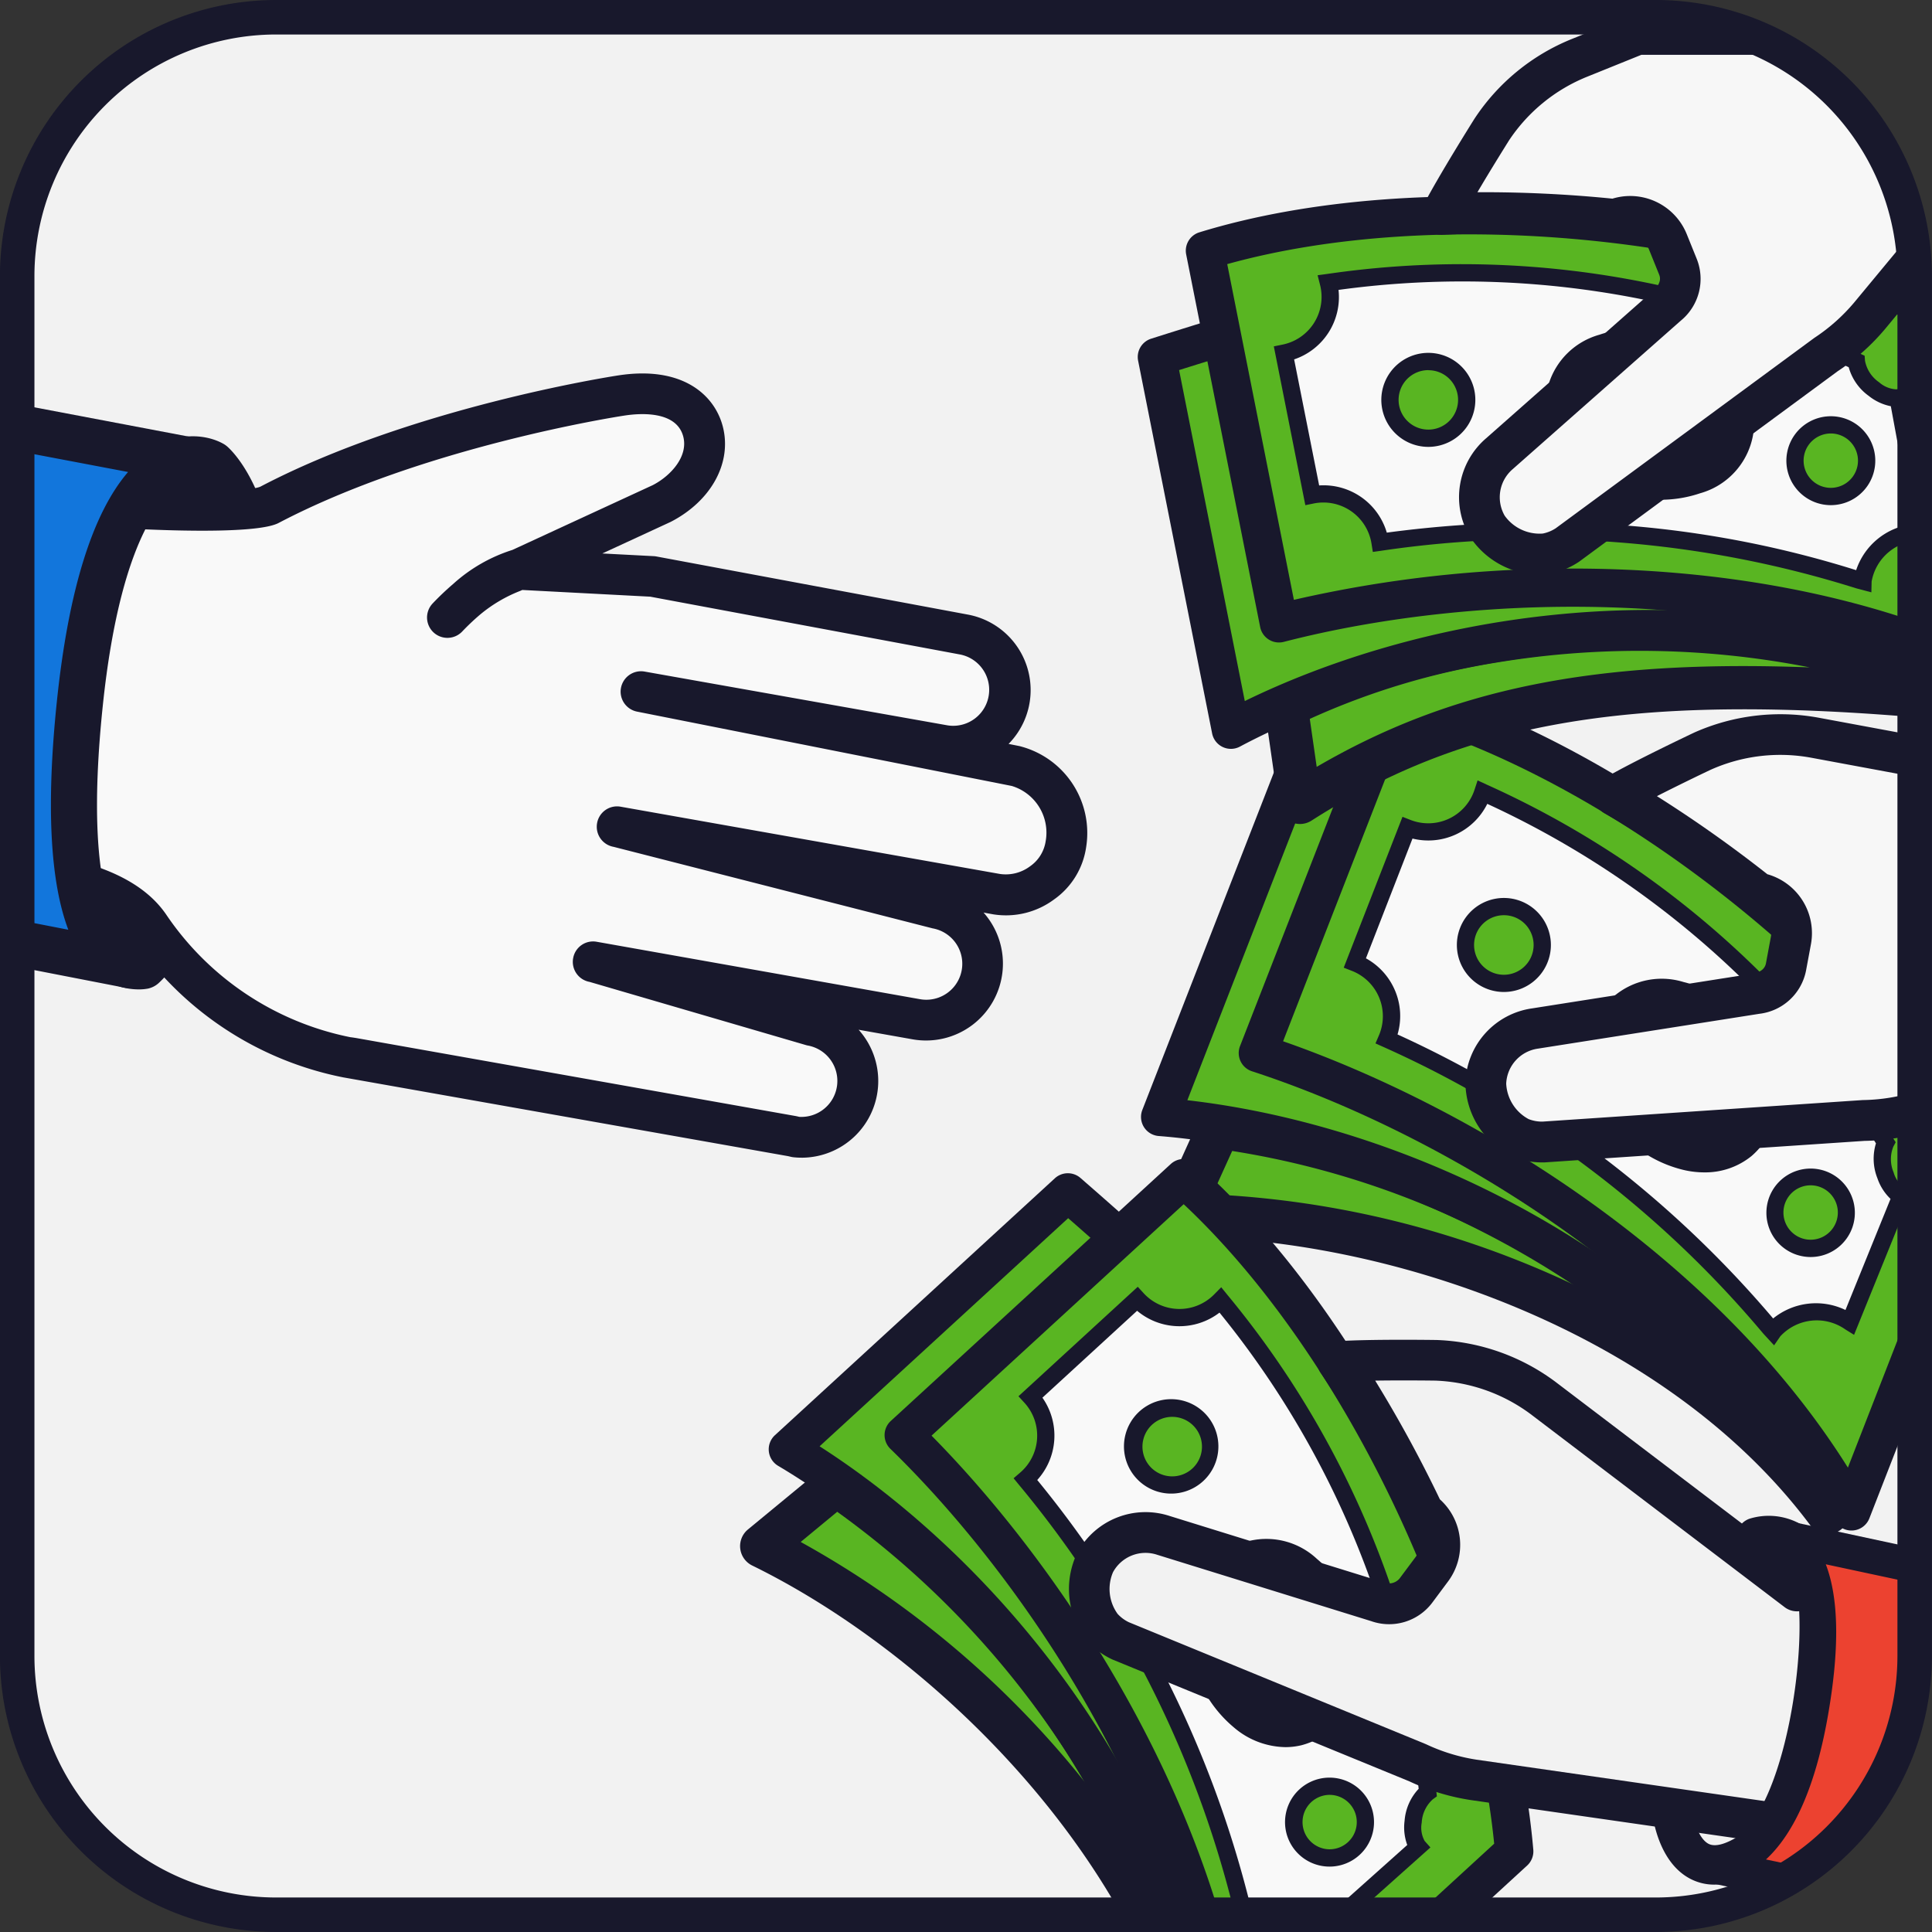
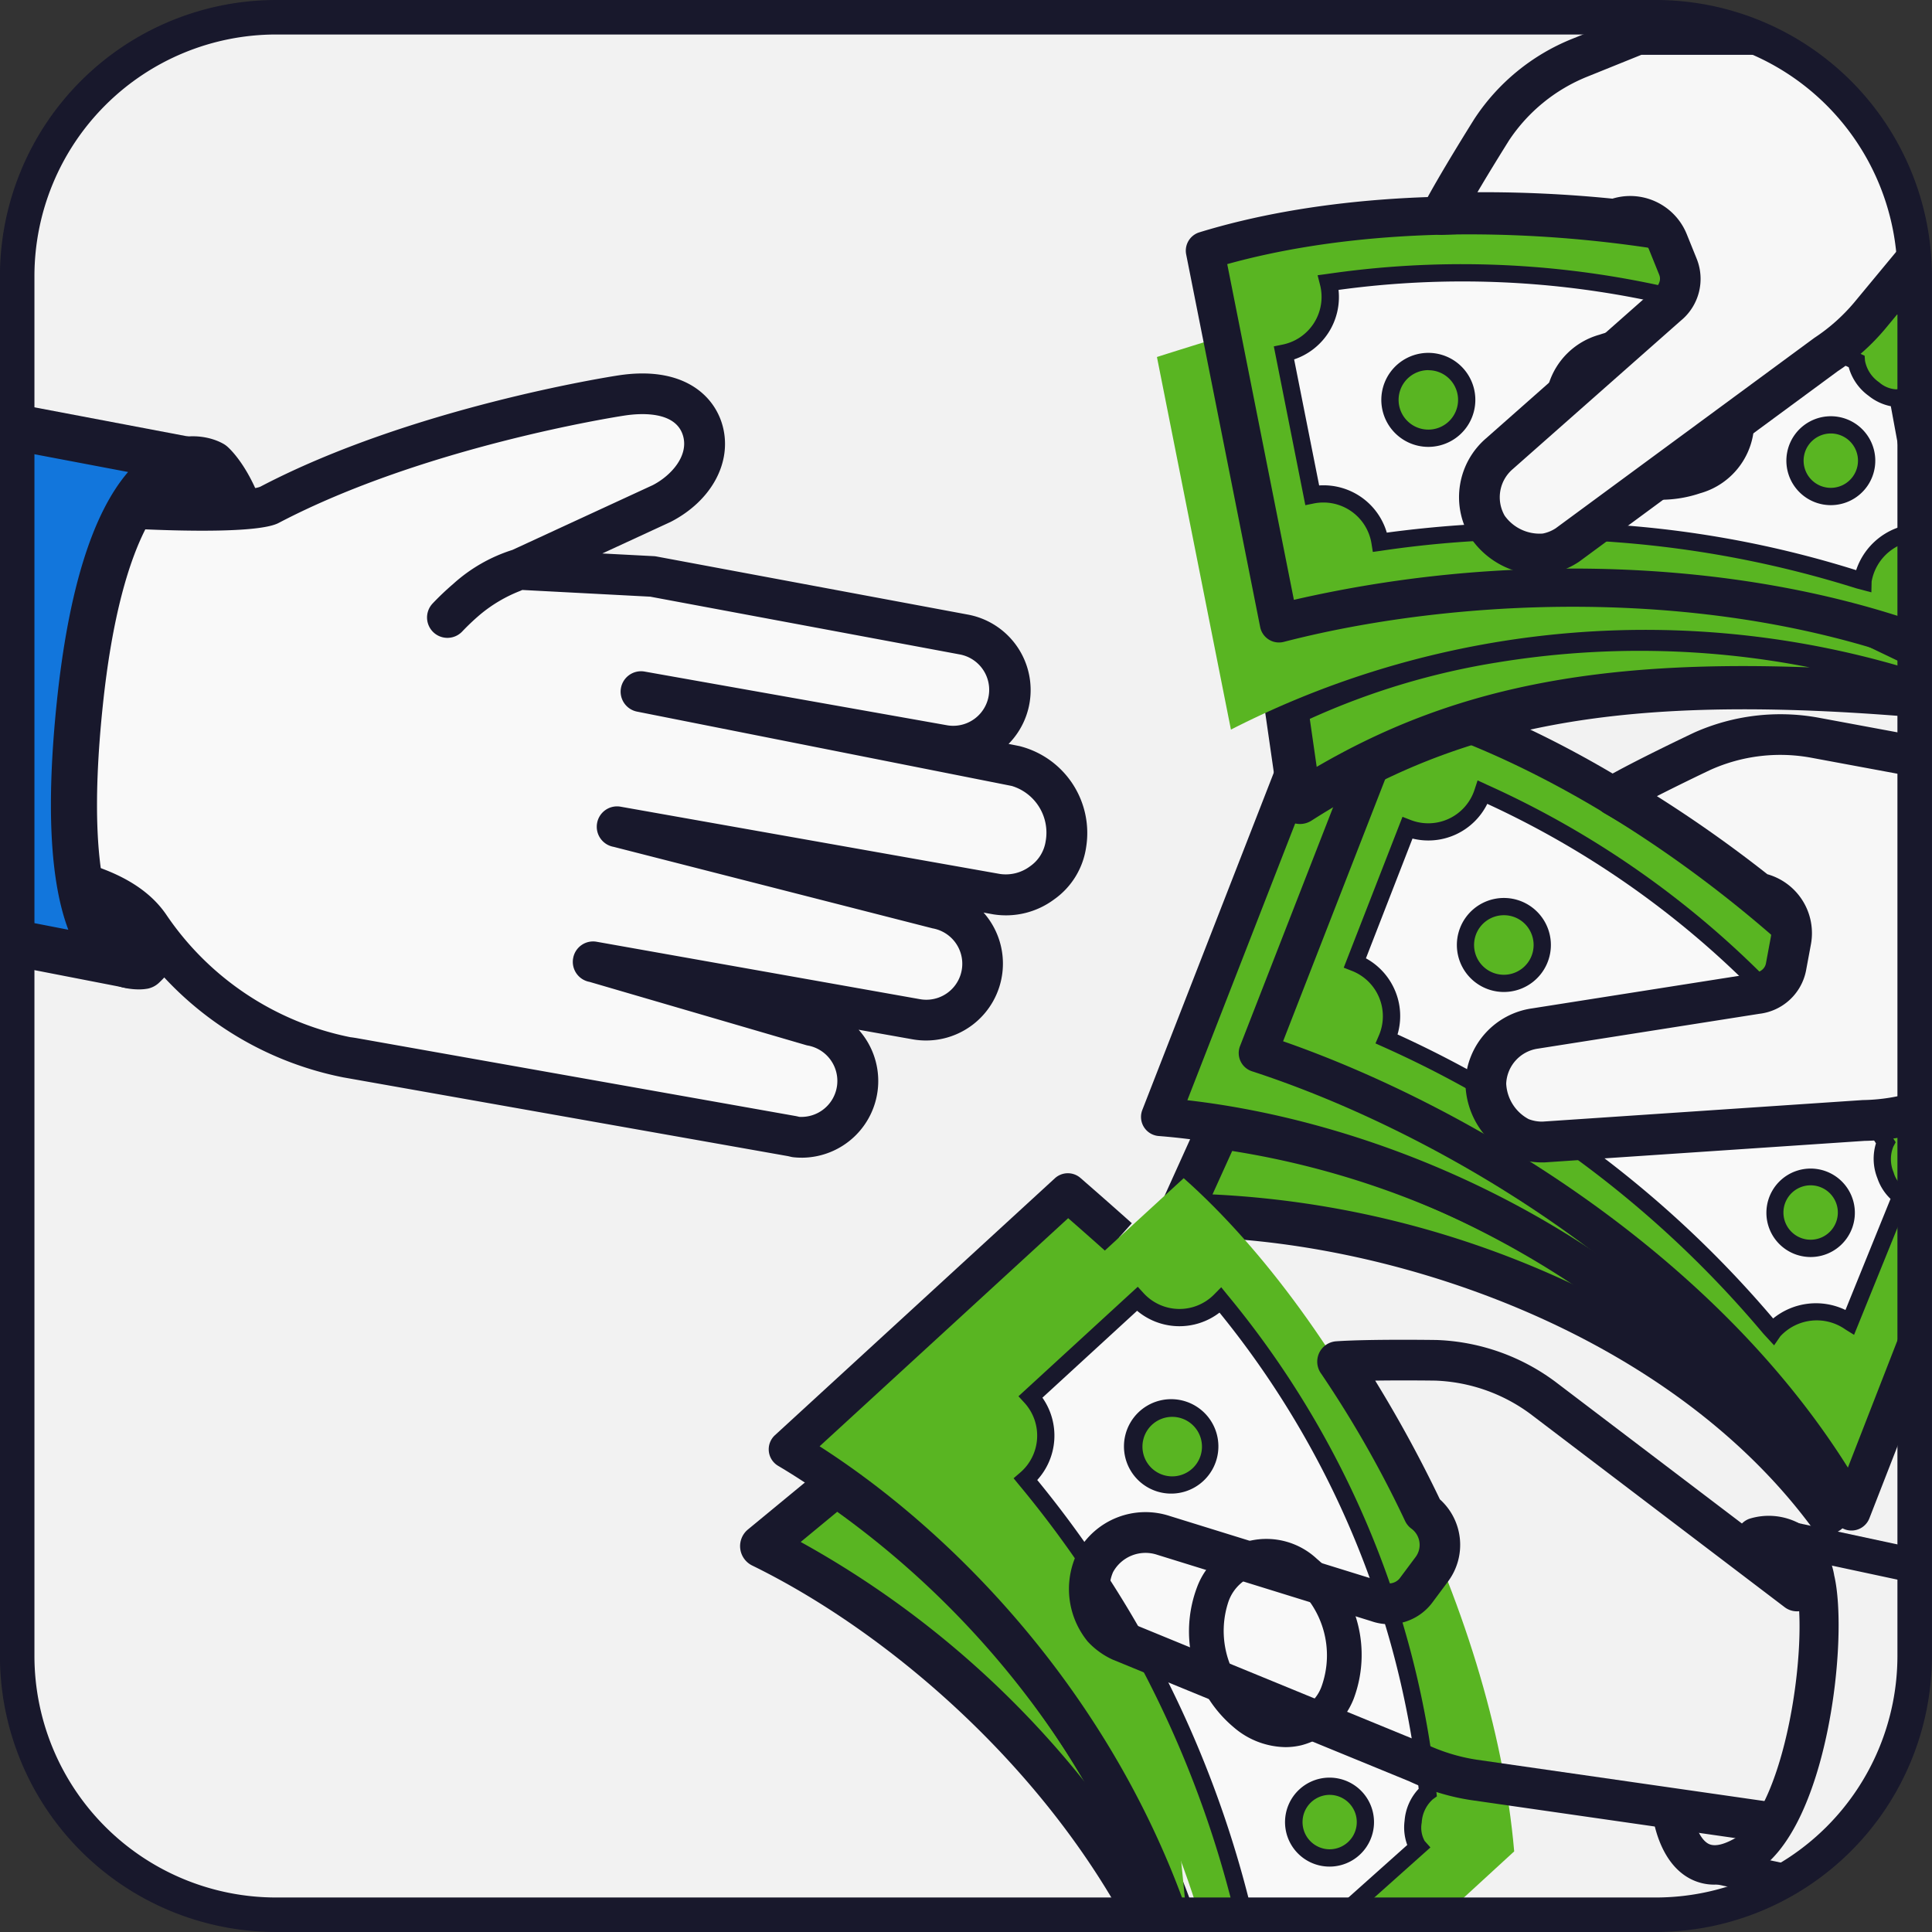
<svg xmlns="http://www.w3.org/2000/svg" width="112" height="112" viewBox="0 0 112 112">
  <rect x="0" y="0" width="112" height="112" fill="#333333" stroke="none" />
  <defs>
    <clipPath id="clip-path">
      <rect id="Rectángulo_1093" data-name="Rectángulo 1093" width="108.872" height="108.872" rx="14.113" transform="translate(749.769 173.959)" fill="none" />
    </clipPath>
  </defs>
  <g id="buyer-rep-icon" transform="translate(-748.204 -172.394)">
    <rect id="bg" width="110" height="110" rx="15" transform="translate(749.204 173.394)" fill="#f2f2f2" />
    <g id="buyer-rep-icon-2" data-name="buyer-rep-icon" clip-path="url(#clip-path)">
      <g id="Grupo_1535" data-name="Grupo 1535">
        <g id="Grupo_1527" data-name="Grupo 1527">
          <path id="Trazado_57853" data-name="Trazado 57853" d="M818.883,237.735l-2.311,5.114c12.029-.019,28.665,5.281,37.584,17.224,0,0-10.29-18.734-35.273-22.338" fill="#59b522" />
          <path id="Trazado_57854" data-name="Trazado 57854" d="M854.156,261.325a1.249,1.249,0,0,1-1-.5c-8.583-11.494-24.931-16.721-36.518-16.721a.222.222,0,0,1-.063,0,1.252,1.252,0,0,1-1.14-1.768l2.311-5.113a1.252,1.252,0,0,1,1.32-.724c25.31,3.651,35.758,22.187,36.191,22.974a1.253,1.253,0,0,1-1.1,1.855Zm-35.662-19.69a55.161,55.161,0,0,1,21,5.261,49.584,49.584,0,0,0-19.859-7.779Z" fill="#18182c" />
        </g>
        <g id="Grupo_1528" data-name="Grupo 1528">
          <path id="Trazado_57855" data-name="Trazado 57855" d="M827.275,217.656c-1.316-.368-2.593-.712-3.817-1.037l-8,20.523a52.794,52.794,0,0,1,35.682,18.924" fill="#59b522" />
          <path id="Trazado_57856" data-name="Trazado 57856" d="M850.275,256.762c-9.948-12.424-25.017-17.737-34.9-18.512a1.111,1.111,0,0,1-.949-1.512l8-20.523a1.109,1.109,0,0,1,1.322-.672c1.228.327,2.51.672,3.83,1.042l-.6,2.143q-1.455-.408-2.842-.778l-7.1,18.225c10.7,1.217,25.066,6.813,34.98,19.2Z" fill="#18182c" />
        </g>
        <g id="Grupo_1529" data-name="Grupo 1529">
          <path id="Trazado_57857" data-name="Trazado 57857" d="M855.535,260.008c-7.227-13.043-22.243-22.614-34.409-26.569l8-20.523c12.038,3.319,27.071,14.425,34.4,26.577Z" fill="#59b522" />
          <path id="Trazado_57858" data-name="Trazado 57858" d="M855.534,261.12a1.111,1.111,0,0,1-.972-.573c-7.517-13.565-22.9-22.511-33.78-26.05a1.112,1.112,0,0,1-.692-1.462l8-20.523a1.111,1.111,0,0,1,1.332-.668c12.8,3.529,27.877,15.169,35.061,27.075a1.106,1.106,0,0,1,.084.978l-7.993,20.515a1.113,1.113,0,0,1-.961.706C855.584,261.12,855.559,261.12,855.534,261.12Zm-32.948-28.363c10.63,3.706,24.855,12.149,32.742,24.715L862.29,239.6c-6.846-11.013-20.567-21.69-32.5-25.335Z" fill="#18182c" />
        </g>
        <g id="Grupo_1530" data-name="Grupo 1530">
          <path id="Trazado_57859" data-name="Trazado 57859" d="M850.991,249.582a3.378,3.378,0,0,1,4.453-.545l2.972-7.333a2.613,2.613,0,0,1-.9-3.075l-.152-.238a53.285,53.285,0,0,0-23.206-20.071,3.318,3.318,0,0,1-4.369,2.068l-3.044,7.815a3.324,3.324,0,0,1,1.847,4.423,62.227,62.227,0,0,1,22.2,16.738Z" fill="#f9f9f9" />
          <path id="Trazado_57860" data-name="Trazado 57860" d="M851.05,250.385l-.628-.683a61.584,61.584,0,0,0-22.034-16.621l-.446-.2.193-.449a2.822,2.822,0,0,0-1.569-3.759l-.465-.182,3.407-8.745.466.181a2.82,2.82,0,0,0,3.713-1.76l.175-.533.509.236a53.978,53.978,0,0,1,23.421,20.26l.306.48-.137.258a1.952,1.952,0,0,0,.019,1.494,1.6,1.6,0,0,0,.624.883l.463.188-3.381,8.343-.5-.31a2.876,2.876,0,0,0-3.779.4Zm-21.83-18.023a62.54,62.54,0,0,1,21.775,16.465,3.934,3.934,0,0,1,4.193-.491l2.612-6.442a2.968,2.968,0,0,1-.76-1.194,3.049,3.049,0,0,1-.085-2.025l-.01-.015a52.891,52.891,0,0,0-22.522-19.666,3.813,3.813,0,0,1-4.335,2.012l-2.7,6.943a3.818,3.818,0,0,1,1.666,1.821A3.778,3.778,0,0,1,829.22,232.362Z" fill="#18182c" />
        </g>
        <g id="Grupo_1531" data-name="Grupo 1531">
          <circle id="Elipse_633" data-name="Elipse 633" cx="2.225" cy="2.225" r="2.225" transform="translate(833.16 224.95)" fill="#59b522" />
          <path id="Trazado_57861" data-name="Trazado 57861" d="M835.389,229.9a2.725,2.725,0,1,1,1.092-.23A2.728,2.728,0,0,1,835.389,229.9Zm-.007-4.45a1.726,1.726,0,1,0,1.582,1.032A1.713,1.713,0,0,0,835.382,225.45Z" fill="#18182c" />
        </g>
        <g id="Grupo_1532" data-name="Grupo 1532">
          <circle id="Elipse_634" data-name="Elipse 634" cx="2.078" cy="2.078" r="2.078" transform="translate(851.091 240.609)" fill="#59b522" />
          <path id="Trazado_57862" data-name="Trazado 57862" d="M853.169,245.265a2.587,2.587,0,0,1-.937-.177,2.564,2.564,0,1,1,.937.177Zm0-4.157a1.577,1.577,0,1,0,.573.108A1.576,1.576,0,0,0,853.168,241.108Z" fill="#18182c" />
        </g>
        <g id="Grupo_1533" data-name="Grupo 1533">
          <path id="Trazado_57863" data-name="Trazado 57863" d="M850.277,235.715a6.3,6.3,0,0,0-4.728-5.425,3.29,3.29,0,0,0-4.277,3.52A6.3,6.3,0,0,0,846,239.235,3.29,3.29,0,0,0,850.277,235.715Z" fill="#f9f9f9" />
-           <path id="Trazado_57864" data-name="Trazado 57864" d="M847,240.358a5.218,5.218,0,0,1-1.238-.151,7.26,7.26,0,0,1-5.489-6.347,4.285,4.285,0,0,1,5.514-4.541,7.255,7.255,0,0,1,5.488,6.346,4.479,4.479,0,0,1-1.533,3.746A4.256,4.256,0,0,1,847,240.358Zm-2.462-9.194a2.243,2.243,0,0,0-1.457.491,2.479,2.479,0,0,0-.81,2.1,5.341,5.341,0,0,0,3.965,4.505,2.5,2.5,0,0,0,2.232-.394,2.477,2.477,0,0,0,.809-2.1h0a5.338,5.338,0,0,0-3.965-4.5A3.281,3.281,0,0,0,844.538,231.164Z" fill="#18182c" />
        </g>
        <g id="Grupo_1534" data-name="Grupo 1534">
          <path id="Trazado_57865" data-name="Trazado 57865" d="M870.442,233.951l-10.866,2.863a11.722,11.722,0,0,1-3.307.535L837.642,238.6a3.311,3.311,0,0,1-1.246-.224,3.605,3.605,0,0,1-2.06-3.22,3.311,3.311,0,0,1,2.845-3.136L849.995,230a1.962,1.962,0,0,0,1.745-1.556l.284-1.531a2.352,2.352,0,0,0-1.892-2.754,64.071,64.071,0,0,0-8.32-5.642c1.663-.963,5.106-2.589,5.106-2.589a11.084,11.084,0,0,1,6.518-.768l17.006,3.157Z" fill="#f7f7f7" />
          <path id="Trazado_57866" data-name="Trazado 57866" d="M837.621,239.78a4.492,4.492,0,0,1-1.65-.3,4.8,4.8,0,0,1-2.815-4.383,4.5,4.5,0,0,1,3.866-4.246l12.79-2.012c.442-.077.707-.282.767-.605l.284-1.53a1.17,1.17,0,0,0-.946-1.377,1.182,1.182,0,0,1-.521-.239,63.4,63.4,0,0,0-8.121-5.513,1.181,1.181,0,0,1-.054-2.074c1.686-.977,5.05-2.568,5.192-2.636a12.278,12.278,0,0,1,7.239-.861l17.005,3.157a1.181,1.181,0,0,1,.966,1.162v15.63a1.182,1.182,0,0,1-.881,1.143l-10.865,2.863a12.792,12.792,0,0,1-3.587.573l-18.568,1.249Zm13.039-16.706a3.55,3.55,0,0,1,2.526,4.059l-.285,1.531a3.129,3.129,0,0,1-2.7,2.5l-12.833,2.019a2.142,2.142,0,0,0-1.848,2.03,2.468,2.468,0,0,0,1.3,2.057,2.148,2.148,0,0,0,.8.145l18.567-1.249a10.687,10.687,0,0,0,3.033-.483l10.037-2.646V219.3l-16.039-2.977a9.876,9.876,0,0,0-5.825.686c-.005,0-1.614.763-3.136,1.539A75.475,75.475,0,0,1,850.66,223.074Zm19.781,10.877h0Z" fill="#18182c" />
        </g>
      </g>
      <g id="Grupo_1544" data-name="Grupo 1544">
        <g id="Grupo_1536" data-name="Grupo 1536">
          <path id="Trazado_57867" data-name="Trazado 57867" d="M796.69,258.455l-4.33,3.569c10.8,5.289,23.4,17.382,26.136,32.034,0,0-.558-20.619-21.806-35.6" fill="#59b522" />
          <path id="Trazado_57868" data-name="Trazado 57868" d="M818.495,295.311a1.251,1.251,0,0,1-1.229-1.023c-2.64-14.126-15.046-26.044-25.456-31.139a1.252,1.252,0,0,1-.247-2.09l4.33-3.57a1.252,1.252,0,0,1,1.518-.058c21.514,15.173,22.314,35.726,22.337,36.593a1.252,1.252,0,0,1-1.119,1.279A1.219,1.219,0,0,1,818.495,295.311Zm-23.874-33.528a55.156,55.156,0,0,1,16.5,13.956,52.025,52.025,0,0,0-14.383-15.705Z" fill="#18182c" />
        </g>
        <g id="Grupo_1537" data-name="Grupo 1537">
          <path id="Trazado_57869" data-name="Trazado 57869" d="M813.076,244.134c-1.018-.91-2.013-1.783-2.968-2.614l-16.227,14.893a52.8,52.8,0,0,1,23.679,32.721" fill="#59b522" />
          <path id="Trazado_57870" data-name="Trazado 57870" d="M816.474,289.375c-3.45-15.538-14.632-26.952-23.161-32.005a1.112,1.112,0,0,1-.184-1.777L809.356,240.7a1.114,1.114,0,0,1,1.483-.019c.958.834,1.956,1.71,2.978,2.624l-1.482,1.659q-1.127-1.008-2.208-1.951l-14.41,13.225c9.064,5.809,19.491,17.168,22.929,32.655Z" fill="#18182c" />
        </g>
        <g id="Grupo_1538" data-name="Grupo 1538">
          <path id="Trazado_57871" data-name="Trazado 57871" d="M819.762,294.608c-.734-14.893-9.99-30.105-19.165-39.021l16.227-14.893c9.342,8.288,17.936,24.885,19.159,39.027Z" fill="#59b522" />
-           <path id="Trazado_57872" data-name="Trazado 57872" d="M819.762,295.72a1.112,1.112,0,0,1-1.112-1.057c-.763-15.491-10.62-30.3-18.829-38.278a1.111,1.111,0,0,1,.024-1.617l16.227-14.893a1.111,1.111,0,0,1,1.49-.013c9.935,8.814,18.331,25.909,19.529,39.763a1.115,1.115,0,0,1-.357.916l-16.22,14.887A1.111,1.111,0,0,1,819.762,295.72Zm-17.555-40.1c7.907,8.014,16.951,21.865,18.488,36.622l14.128-12.967c-1.287-12.9-8.894-28.537-18-37.072Z" fill="#18182c" />
        </g>
        <g id="Grupo_1539" data-name="Grupo 1539">
          <path id="Trazado_57873" data-name="Trazado 57873" d="M820.282,283.247a3.378,3.378,0,0,1,4.237,1.474l5.9-5.27a2.61,2.61,0,0,1,.551-3.155l-.032-.282a53.285,53.285,0,0,0-11.976-28.247,3.319,3.319,0,0,1-4.834-.07l-6.178,5.671a3.324,3.324,0,0,1-.293,4.784,62.22,62.22,0,0,1,12.539,24.81Z" fill="#f9f9f9" />
          <path id="Trazado_57874" data-name="Trazado 57874" d="M824.412,285.488l-.315-.5a2.877,2.877,0,0,0-3.569-1.306l-.548.31-.261-.888a61.582,61.582,0,0,0-12.447-24.636l-.309-.378.371-.319a2.824,2.824,0,0,0,.25-4.065l-.338-.369,6.915-6.347.338.369a2.819,2.819,0,0,0,4.107.058l.393-.4.354.436a53.99,53.99,0,0,1,12.084,28.512l.065.566-.237.171a1.948,1.948,0,0,0-.642,1.35,1.587,1.587,0,0,0,.171,1.067l.333.373Zm-2.926-3.033a4.1,4.1,0,0,1,3.113,1.525l5.185-4.631a2.951,2.951,0,0,1-.155-1.4,3.043,3.043,0,0,1,.815-1.855l0-.018A52.882,52.882,0,0,0,818.9,248.487a3.813,3.813,0,0,1-4.777-.106l-5.489,5.039a3.822,3.822,0,0,1-.3,4.771,62.532,62.532,0,0,1,12.283,24.38A3.2,3.2,0,0,1,821.486,282.455Z" fill="#18182c" />
        </g>
        <g id="Grupo_1540" data-name="Grupo 1540">
          <circle id="Elipse_635" data-name="Elipse 635" cx="2.225" cy="2.225" r="2.225" transform="translate(813.932 254.03)" fill="#59b522" />
          <path id="Trazado_57875" data-name="Trazado 57875" d="M816.157,258.979c-.039,0-.078,0-.117,0h0a2.737,2.737,0,1,1,.117,0Zm-.074-1a1.725,1.725,0,1,0-1.648-1.8,1.724,1.724,0,0,0,1.648,1.8Z" fill="#18182c" />
        </g>
        <g id="Grupo_1541" data-name="Grupo 1541">
          <circle id="Elipse_636" data-name="Elipse 636" cx="2.078" cy="2.078" r="2.078" transform="translate(823.2 275.941)" fill="#59b522" />
          <path id="Trazado_57876" data-name="Trazado 57876" d="M825.279,280.6l-.112,0h0a2.578,2.578,0,0,1-2.466-2.685,2.579,2.579,0,1,1,2.578,2.688Zm0-4.156a1.578,1.578,0,0,0-.066,3.154h0a1.577,1.577,0,1,0,.135-3.152Z" fill="#18182c" />
        </g>
        <g id="Grupo_1542" data-name="Grupo 1542">
          <path id="Trazado_57877" data-name="Trazado 57877" d="M825.757,270.486a6.3,6.3,0,0,0-1.851-6.954,3.29,3.29,0,0,0-5.391,1.273,6.3,6.3,0,0,0,1.85,6.954A3.291,3.291,0,0,0,825.757,270.486Z" fill="#f9f9f9" />
          <path id="Trazado_57878" data-name="Trazado 57878" d="M822.718,273.677a4.692,4.692,0,0,1-2.994-1.151,7.258,7.258,0,0,1-2.128-8.116,4.286,4.286,0,0,1,6.952-1.645,7.261,7.261,0,0,1,2.128,8.116h0a4.483,4.483,0,0,1-3.029,2.687A3.989,3.989,0,0,1,822.718,273.677Zm-1.155-10.064a2.032,2.032,0,0,0-.473.055,2.481,2.481,0,0,0-1.657,1.533,5.34,5.34,0,0,0,1.574,5.791,2.3,2.3,0,0,0,3.832-.9,5.343,5.343,0,0,0-1.574-5.791A2.683,2.683,0,0,0,821.563,263.613Z" fill="#18182c" />
        </g>
        <g id="Grupo_1543" data-name="Grupo 1543">
-           <path id="Trazado_57879" data-name="Trazado 57879" d="M850.621,278.018l-17-2.445a11.69,11.69,0,0,1-3.2-.978L813.145,267.5a3.3,3.3,0,0,1-1.02-.751,3.6,3.6,0,0,1-.428-3.8,3.31,3.31,0,0,1,3.935-1.56l12.39,3.842a1.963,1.963,0,0,0,2.253-.627l.93-1.248a2.352,2.352,0,0,0-.484-3.306,64.065,64.065,0,0,0-4.979-8.733c1.918-.132,5.725-.073,5.725-.073a11.1,11.1,0,0,1,6.188,2.186l14.733,11.192" fill="#f2f2f2" />
          <path id="Trazado_57880" data-name="Trazado 57880" d="M850.623,279.2a1.211,1.211,0,0,1-.17-.012l-17-2.445a12.912,12.912,0,0,1-3.539-1.079L812.7,268.6a4.53,4.53,0,0,1-1.438-1.042,4.809,4.809,0,0,1-.593-5.176,4.5,4.5,0,0,1,5.343-2.105l12.365,3.834a.81.81,0,0,0,.954-.2l.932-1.249a1.17,1.17,0,0,0-.242-1.653,1.173,1.173,0,0,1-.363-.443,63.3,63.3,0,0,0-4.857-8.529,1.182,1.182,0,0,1,.865-1.887c1.945-.133,5.666-.077,5.824-.075a12.25,12.25,0,0,1,6.876,2.419l14.742,11.2a1.182,1.182,0,0,1-1.43,1.882L836.94,254.375a9.864,9.864,0,0,0-5.52-1.945h0c-.016,0-1.789-.027-3.495,0a75.065,75.065,0,0,1,3.75,6.882,3.549,3.549,0,0,1,.477,4.756l-.93,1.249a3.128,3.128,0,0,1-3.532,1.055l-12.407-3.847a2.144,2.144,0,0,0-2.555,1.007,2.466,2.466,0,0,0,.265,2.421,2.116,2.116,0,0,0,.654.484l17.216,7.067a10.681,10.681,0,0,0,2.935.9l16.991,2.443a1.182,1.182,0,0,1-.166,2.351Z" fill="#18182c" />
        </g>
      </g>
      <g id="Grupo_1553" data-name="Grupo 1553">
        <g id="Grupo_1545" data-name="Grupo 1545">
          <path id="Trazado_57881" data-name="Trazado 57881" d="M864.516,213.232c-19.8-2.183-30.817-.8-40.951,5.678l-.8-5.555S840.654,203.326,864.516,213.232Z" fill="#59b522" />
          <path id="Trazado_57882" data-name="Trazado 57882" d="M823.564,220.162a1.253,1.253,0,0,1-1.239-1.074l-.8-5.554a1.254,1.254,0,0,1,.627-1.271c.752-.421,18.7-10.212,42.843-.187a1.252,1.252,0,0,1-.617,2.4c-19.879-2.192-30.381-.755-40.14,5.487A1.252,1.252,0,0,1,823.564,220.162Zm.57-6.093.4,2.781c7.708-4.494,16.011-6.246,28.583-5.766a51.044,51.044,0,0,0-18.1-.29A42.52,42.52,0,0,0,824.134,214.069Z" fill="#18182c" />
        </g>
        <g id="Grupo_1546" data-name="Grupo 1546">
          <path id="Trazado_57883" data-name="Trazado 57883" d="M819.049,191.913c-1.307.4-2.57.793-3.776,1.177l4.289,21.6a52.789,52.789,0,0,1,40.261-3.222" fill="#59b522" />
-           <path id="Trazado_57884" data-name="Trazado 57884" d="M819.562,215.806a1.111,1.111,0,0,1-1.091-.9l-4.289-21.6a1.111,1.111,0,0,1,.754-1.277c1.21-.385,2.478-.783,3.79-1.181l.646,2.129q-1.446.439-2.814.872l3.808,19.185c9.674-4.723,24.8-7.728,39.816-2.616l-.717,2.106c-15.069-5.129-30.631-1.509-39.381,3.151A1.109,1.109,0,0,1,819.562,215.806Z" fill="#18182c" />
        </g>
        <g id="Grupo_1547" data-name="Grupo 1547">
          <path id="Trazado_57885" data-name="Trazado 57885" d="M865.644,212.436c-13.1-7.114-30.911-7.113-43.3-3.909l-4.289-21.6c11.936-3.673,30.582-2.388,43.3,3.918Z" fill="#59b522" />
          <path id="Trazado_57886" data-name="Trazado 57886" d="M865.644,213.548a1.114,1.114,0,0,1-.531-.134c-13.629-7.4-31.4-6.677-42.487-3.81a1.112,1.112,0,0,1-1.369-.86l-4.289-21.6a1.113,1.113,0,0,1,.763-1.281c12.693-3.9,31.662-2.192,44.121,3.985a1.111,1.111,0,0,1,.6.78l4.286,21.6a1.111,1.111,0,0,1-1.09,1.329Zm-26.289-8.194c8.173,0,16.986,1.372,24.752,5.055l-3.733-18.81c-11.691-5.606-29-7.235-41.026-3.894l3.864,19.462A71.516,71.516,0,0,1,839.355,205.354Z" fill="#18182c" />
        </g>
        <g id="Grupo_1548" data-name="Grupo 1548">
          <path id="Trazado_57887" data-name="Trazado 57887" d="M856.209,206.087a3.378,3.378,0,0,1,3.461-2.854l-1.434-7.781a2.611,2.611,0,0,1-2.41-2.11l-.257-.12a53.292,53.292,0,0,0-30.356-4.451,3.319,3.319,0,0,1-2.573,4.093l1.634,8.226a3.322,3.322,0,0,1,3.934,2.736,62.258,62.258,0,0,1,27.714,2.184Z" fill="#f9f9f9" />
          <path id="Trazado_57888" data-name="Trazado 57888" d="M856.689,206.732l-.9-.239a61.584,61.584,0,0,0-27.516-2.171l-.484.068-.078-.483a2.824,2.824,0,0,0-3.344-2.327l-.491.1-1.827-9.206.49-.1a2.821,2.821,0,0,0,2.186-3.48l-.138-.544.555-.075a54,54,0,0,1,30.639,4.5l.517.24.022.291a1.953,1.953,0,0,0,.82,1.25,1.619,1.619,0,0,0,1,.409l.492-.091,1.632,8.853-.591.01a2.873,2.873,0,0,0-2.969,2.37Zm-19.221-4.058a60.256,60.256,0,0,1,18.339,2.773,3.935,3.935,0,0,1,3.271-2.667l-1.261-6.837a2.962,2.962,0,0,1-1.282-.6,3.051,3.051,0,0,1-1.16-1.662l-.016-.007A52.905,52.905,0,0,0,825.8,189.2a3.811,3.811,0,0,1-2.574,4.028l1.451,7.308a3.822,3.822,0,0,1,3.921,2.735A67.034,67.034,0,0,1,837.468,202.674Z" fill="#18182c" />
        </g>
        <g id="Grupo_1549" data-name="Grupo 1549">
          <circle id="Elipse_637" data-name="Elipse 637" cx="2.225" cy="2.225" r="2.225" transform="translate(828.78 193.356)" fill="#59b522" />
          <path id="Trazado_57889" data-name="Trazado 57889" d="M831,198.3a2.725,2.725,0,1,1,2.271-1.21h0A2.731,2.731,0,0,1,831,198.3Zm.008-4.449a1.724,1.724,0,1,0,.955.29A1.724,1.724,0,0,0,831.008,193.856Z" fill="#18182c" />
        </g>
        <g id="Grupo_1550" data-name="Grupo 1550">
          <circle id="Elipse_638" data-name="Elipse 638" cx="2.078" cy="2.078" r="2.078" transform="translate(852.26 197.024)" fill="#59b522" />
          <path id="Trazado_57890" data-name="Trazado 57890" d="M854.333,201.678a2.577,2.577,0,1,1,2.148-1.144h0A2.579,2.579,0,0,1,854.333,201.678Zm.008-4.155a1.586,1.586,0,0,0-1.314.7,1.576,1.576,0,1,0,1.314-.7Z" fill="#18182c" />
        </g>
        <g id="Grupo_1551" data-name="Grupo 1551">
          <path id="Trazado_57891" data-name="Trazado 57891" d="M848.152,194.777a6.3,6.3,0,0,0-6.9-2.034,3.291,3.291,0,0,0-1.715,5.268,6.3,6.3,0,0,0,6.9,2.033A3.289,3.289,0,0,0,848.152,194.777Z" fill="#f9f9f9" />
          <path id="Trazado_57892" data-name="Trazado 57892" d="M844.458,201.365a7.079,7.079,0,0,1-5.738-2.775,4.285,4.285,0,0,1,2.208-6.793,7.251,7.251,0,0,1,8.04,2.4,4.286,4.286,0,0,1-2.208,6.793A7.157,7.157,0,0,1,844.458,201.365Zm-1.267-7.933a5.048,5.048,0,0,0-1.619.258,2.3,2.3,0,0,0-1.221,3.742,5.338,5.338,0,0,0,5.764,1.666,2.3,2.3,0,0,0,1.222-3.742A5.17,5.17,0,0,0,843.191,193.432Z" fill="#18182c" />
        </g>
        <g id="Grupo_1552" data-name="Grupo 1552">
          <path id="Trazado_57893" data-name="Trazado 57893" d="M866.425,178.831l-9.84,11.874a11.74,11.74,0,0,1-2.5,2.229L839.049,204a3.3,3.3,0,0,1-1.171.481,3.6,3.6,0,0,1-3.468-1.608,3.312,3.312,0,0,1,.713-4.174l9.722-8.587a1.963,1.963,0,0,0,.635-2.251l-.583-1.443a2.352,2.352,0,0,0-3.076-1.305,64.166,64.166,0,0,0-10.048-.286c.884-1.706,2.913-4.928,2.913-4.928a11.1,11.1,0,0,1,5.084-4.151l3.355-1.355h13.08S862.407,174,866.425,178.831Z" fill="#f7f7f7" />
          <path id="Trazado_57894" data-name="Trazado 57894" d="M837.412,205.708a4.88,4.88,0,0,1-4.029-2.251,4.5,4.5,0,0,1,.977-5.659l9.7-8.57c.508-.464.369-.81.323-.924l-.583-1.442a1.17,1.17,0,0,0-1.538-.653,1.158,1.158,0,0,1-.568.08,63.3,63.3,0,0,0-9.81-.285,1.182,1.182,0,0,1-1.162-1.72c.9-1.73,2.879-4.88,2.963-5.013a12.233,12.233,0,0,1,5.64-4.617l3.356-1.355a1.175,1.175,0,0,1,.442-.086H856.2a14.293,14.293,0,0,1,11.129,4.862,1.182,1.182,0,0,1,0,1.509l-9.84,11.875a12.853,12.853,0,0,1-2.759,2.46L839.75,204.953a4.53,4.53,0,0,1-1.638.687A3.513,3.513,0,0,1,837.412,205.708Zm5.3-21.952a3.539,3.539,0,0,1,3.278,2.221l.583,1.443a3.13,3.13,0,0,1-.935,3.566l-9.736,8.6a2.145,2.145,0,0,0-.468,2.706,2.484,2.484,0,0,0,2.207,1.032,2.1,2.1,0,0,0,.753-.308l14.987-11.033a10.715,10.715,0,0,0,2.3-2.039l9.179-11.077a12.219,12.219,0,0,0-8.581-3.294l-12.925,0-3.142,1.269a9.867,9.867,0,0,0-4.541,3.71c0,.005-.951,1.511-1.818,2.985a75.326,75.326,0,0,1,7.827.373A3.525,3.525,0,0,1,842.715,183.756Z" fill="#18182c" />
        </g>
      </g>
      <g id="Grupo_1554" data-name="Grupo 1554">
        <path id="Trazado_57895" data-name="Trazado 57895" d="M847.6,281.648a3,3,0,0,1-1.39-.329c-1.857-.951-2.188-3.539-2.22-3.831a1.145,1.145,0,0,1,2.276-.247c.061.531.384,1.737.99,2.044.415.209,1.036-.05,1.485-.3,2.963-1.678,4.356-11.393,3.567-14.736a2.393,2.393,0,0,0-.894-1.532,1.5,1.5,0,0,0-1.065-.111,1.151,1.151,0,0,1-1.429-.744,1.134,1.134,0,0,1,.714-1.429,3.77,3.77,0,0,1,2.875.275,4.381,4.381,0,0,1,2.026,3.016c.856,3.633-.378,14.823-4.667,17.252A4.6,4.6,0,0,1,847.6,281.648Z" fill="#18182c" />
      </g>
      <g id="Grupo_1555" data-name="Grupo 1555">
-         <path id="Trazado_57896" data-name="Trazado 57896" d="M847.232,280.506l15.227,3.2a3.185,3.185,0,0,0,1.973-.513c3.667-2.077,4.909-12.636,4.117-15.994a3.046,3.046,0,0,0-1.794-2.427l-15.611-3.344s3.763.26,2.065,10.117S847.232,280.506,847.232,280.506Z" fill="#ec4230" />
        <path id="Trazado_57897" data-name="Trazado 57897" d="M862.729,284.728a3.172,3.172,0,0,1-.4-.026l-15.3-3.216h0l.384-1.963c.037.008,3.346.388,4.815-8.143.958-5.559.089-7.676-.513-8.443a1.613,1.613,0,0,0-.58-.484l-.2-.042.278-1.975a1.936,1.936,0,0,1,.393.073l15.492,3.328a3.994,3.994,0,0,1,2.424,3.138c.85,3.6-.361,14.694-4.6,17.093A4.493,4.493,0,0,1,862.729,284.728Zm-12.15-4.539,12.086,2.543a2.423,2.423,0,0,0,1.273-.4c3.009-1.7,4.433-11.519,3.637-14.894a2.232,2.232,0,0,0-1.107-1.7l-12.421-2.66c.751,1.952.8,4.848.147,8.642C853.5,275.773,852.281,278.616,850.579,280.189Z" fill="#18182c" />
      </g>
      <g id="Grupo_1556" data-name="Grupo 1556">
        <path id="Trazado_57898" data-name="Trazado 57898" d="M757.572,226.918a7.044,7.044,0,0,0-4.746-3.362c.693,5.462,3.671,4.839,3.671,4.839s4.571-4.082,6.172-14.94-2.172-14.172-2.172-14.172-2.447-1.381-4.56,2.315a43.7,43.7,0,0,0,5.933.313" fill="#18182c" />
        <path id="Trazado_57899" data-name="Trazado 57899" d="M756.229,229.75a3.788,3.788,0,0,1-2.208-.723c-1.349-.96-2.2-2.744-2.522-5.3a1.337,1.337,0,0,1,1.647-1.466,9.18,9.18,0,0,1,4.44,2.466,31.31,31.31,0,0,0,3.761-11.464,23.684,23.684,0,0,0-.274-10.007,44.071,44.071,0,0,1-5.31-.331,1.336,1.336,0,0,1-.987-1.988c2.193-3.837,5.132-3.52,6.378-2.815a1.307,1.307,0,0,1,.225.159c.442.388,4.269,4.119,2.612,15.371-1.652,11.209-6.4,15.561-6.6,15.742a1.342,1.342,0,0,1-.616.311A2.854,2.854,0,0,1,756.229,229.75Zm-1.429-3.9a2.064,2.064,0,0,0,1.14,1.19l.072-.081A5.492,5.492,0,0,0,754.8,225.854Zm3.928-25.345c.392.022.765.038,1.106.049-.047-.064-.089-.117-.123-.159A1.388,1.388,0,0,0,758.728,200.509Z" fill="#18182c" />
      </g>
      <g id="Grupo_1558" data-name="Grupo 1558">
        <g id="Grupo_1557" data-name="Grupo 1557">
          <path id="Trazado_57900" data-name="Trazado 57900" d="M743.2,200.526c-2.407,2.575-.868,18.35-1.487,21.84,4.163.407,12.567-.079,15.152,3.72a18.117,18.117,0,0,0,11.408,7.6c.144.022.288.039.432.065l25.4,4.509c.072.013.142.033.213.05a3.265,3.265,0,0,0,.925-6.46l-12.368-3.638h0l18.452,3.276a3.266,3.266,0,0,0,1.142-6.432l-18.2-4.675h0l21.7,3.853a3.546,3.546,0,0,0,4.02-2.881,4.009,4.009,0,0,0-2.924-4.548l-21.41-4.255h0l17.278,3.068a3.267,3.267,0,0,0,1.142-6.433l-18.034-3.366-7.775-.408a10.3,10.3,0,0,0-4.124,2.79h0a9.288,9.288,0,0,1,4.192-2.811l8.206-3.788c1.645-.846,2.866-2.5,2.414-4.2-.444-1.672-2.179-2.462-4.723-2.074-.15.023-11.686,1.767-20.418,6.344C762.071,202.611,745.7,201.334,743.2,200.526Z" fill="#f9f9f9" />
          <path id="Trazado_57901" data-name="Trazado 57901" d="M794.675,239.506a4.332,4.332,0,0,1-.481-.026,1.226,1.226,0,0,1-.135-.023l-.16-.038-25.8-4.569a19.27,19.27,0,0,1-12.207-8.1c-1.753-2.577-7.336-2.839-11.413-3.03-1.05-.05-2.042-.1-2.877-.178a1.179,1.179,0,0,1-1.048-1.382,53.918,53.918,0,0,0,.1-6.708c-.128-8.019-.083-13.842,1.685-15.733a1.183,1.183,0,0,1,1.226-.318c2.464.8,17.915,1.919,19.722,1.211,8.734-4.58,20.277-6.382,20.764-6.456,3.734-.572,5.571,1.144,6.048,2.938.56,2.106-.652,4.338-3.014,5.554l-3.964,1.831,2.984.156a1.147,1.147,0,0,1,.156.019L804.3,208.02a4.45,4.45,0,0,1,2.372,7.5l.632.126a5.193,5.193,0,0,1,3.863,5.869,4.488,4.488,0,0,1-1.856,3.019,4.675,4.675,0,0,1-3.54.863l-.549-.1a4.458,4.458,0,0,1-4.094,7.351l-3.149-.559a4.447,4.447,0,0,1-3.3,7.418ZM743.012,221.28c.5.029,1.028.054,1.578.08,4.574.215,10.838.509,13.255,4.061a16.893,16.893,0,0,0,10.667,7.1l.083.01c.107.015.215.031.322.05l25.4,4.509c.078.014.15.031.22.049a2.086,2.086,0,0,0,.506-4.133.924.924,0,0,1-.126-.03l-12.531-3.66a1.182,1.182,0,0,1-.976-1.161,1.115,1.115,0,0,1,.019-.207,1.173,1.173,0,0,1,1.369-.958l.29.051h0l18.45,3.277a2.085,2.085,0,0,0,.731-4.106l-18.495-4.726a1.182,1.182,0,0,1-.975-1.162,1.2,1.2,0,0,1,.018-.207,1.174,1.174,0,0,1,1.37-.957l21.994,3.9a2.348,2.348,0,0,0,1.738-.447,2.155,2.155,0,0,0,.9-1.433,2.827,2.827,0,0,0-1.961-3.223l-21.7-4.305a1.184,1.184,0,0,1-.976-1.162,1.115,1.115,0,0,1,.019-.207,1.183,1.183,0,0,1,1.369-.958l17.568,3.119a2.086,2.086,0,0,0,.729-4.107l-17.967-3.353-7.417-.389-.122.054a8.359,8.359,0,0,0-2.323,1.371,13.386,13.386,0,0,0-1.043.987h0a1.181,1.181,0,1,1-1.707-1.633l.023-.025a15.81,15.81,0,0,1,1.161-1.1,9.277,9.277,0,0,1,3.415-1.968l.023-.008,8.135-3.755c1.043-.538,2.074-1.668,1.766-2.824-.4-1.5-2.511-1.347-3.4-1.21-.475.072-11.638,1.815-20.046,6.222-2.035,1.1-16.328-.045-20.609-.85-.92,2.288-.8,9.5-.738,13.551C743.058,217.818,743.091,219.851,743.012,221.28Z" fill="#18182c" />
        </g>
      </g>
      <g id="Grupo_1559" data-name="Grupo 1559">
        <path id="Trazado_57902" data-name="Trazado 57902" d="M759.468,199.127l-18.08-3.43a3.268,3.268,0,0,0-2.3.959c-4.228,3.483-5.22,19.57-4.139,24.576.491,2.27,1.388,3.184,2.222,3.505l18.538,3.606s-4.444-.044-2.882-15.112S759.468,199.127,759.468,199.127Z" fill="#1276dc" />
        <path id="Trazado_57903" data-name="Trazado 57903" d="M755.707,229.679a2.243,2.243,0,0,1-.527-.077l-18.266-3.553a1.386,1.386,0,0,1-.226-.065c-1.506-.581-2.532-2.085-3.047-4.47-1.143-5.288-.219-21.923,4.6-25.889a4.529,4.529,0,0,1,3.276-1.258c.042,0,.084.009.125.017l18.078,3.429h0a1.337,1.337,0,0,1-.434,2.637h-.03c-1.087,0-4,2.285-5.1,12.919-1.223,11.807,1.345,13.476,1.668,13.634l.141.028a1.336,1.336,0,0,1-.255,2.648Zm-18.142-6.226,14.6,2.839c-1.061-2.8-1.287-7.224-.668-13.2.668-6.448,2.056-10.922,4.132-13.336l-14.405-2.732h0a2.241,2.241,0,0,0-1.284.662c-3.527,2.9-4.789,18.144-3.682,23.262A3.681,3.681,0,0,0,737.565,223.453Z" fill="#18182c" />
      </g>
    </g>
    <path id="border" d="M844.2,284.394h-80a16.019,16.019,0,0,1-16-16v-80a16.019,16.019,0,0,1,16-16h80a16.019,16.019,0,0,1,16,16v80A16.019,16.019,0,0,1,844.2,284.394Zm-80-110a14.015,14.015,0,0,0-14,14v80a14.015,14.015,0,0,0,14,14h80a14.015,14.015,0,0,0,14-14v-80a14.015,14.015,0,0,0-14-14Z" fill="#18182c" />
  </g>
</svg>